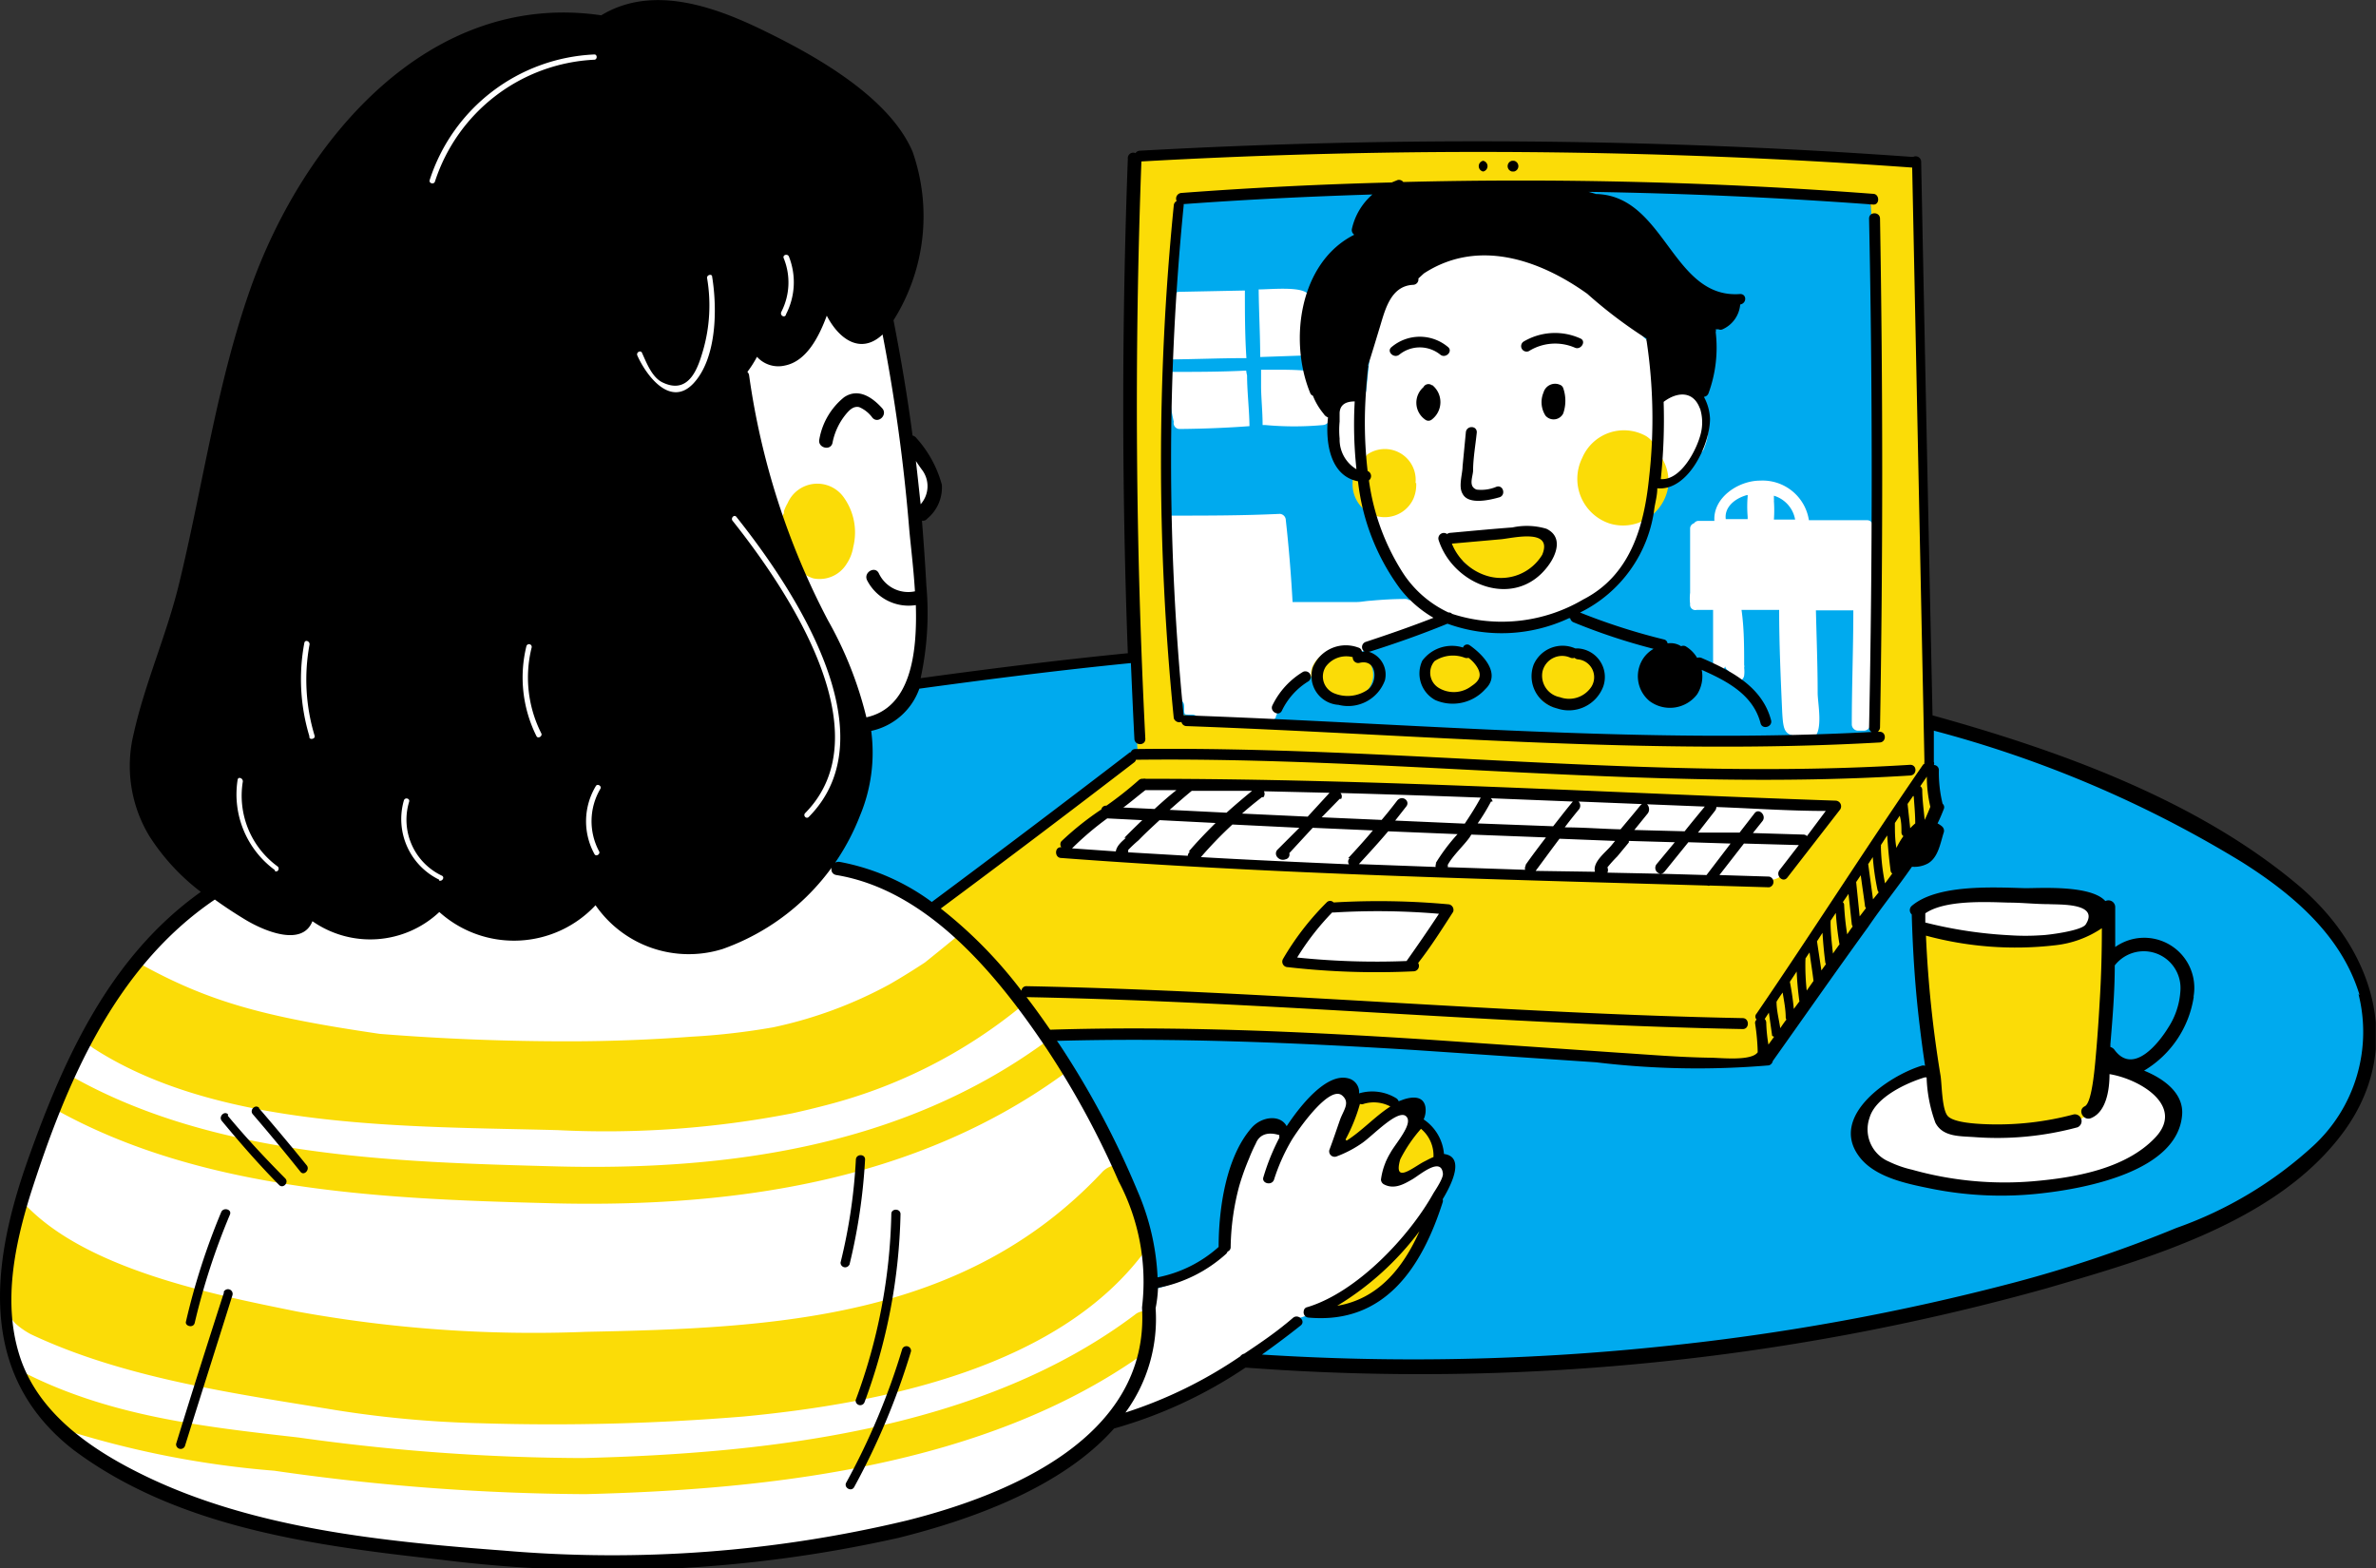
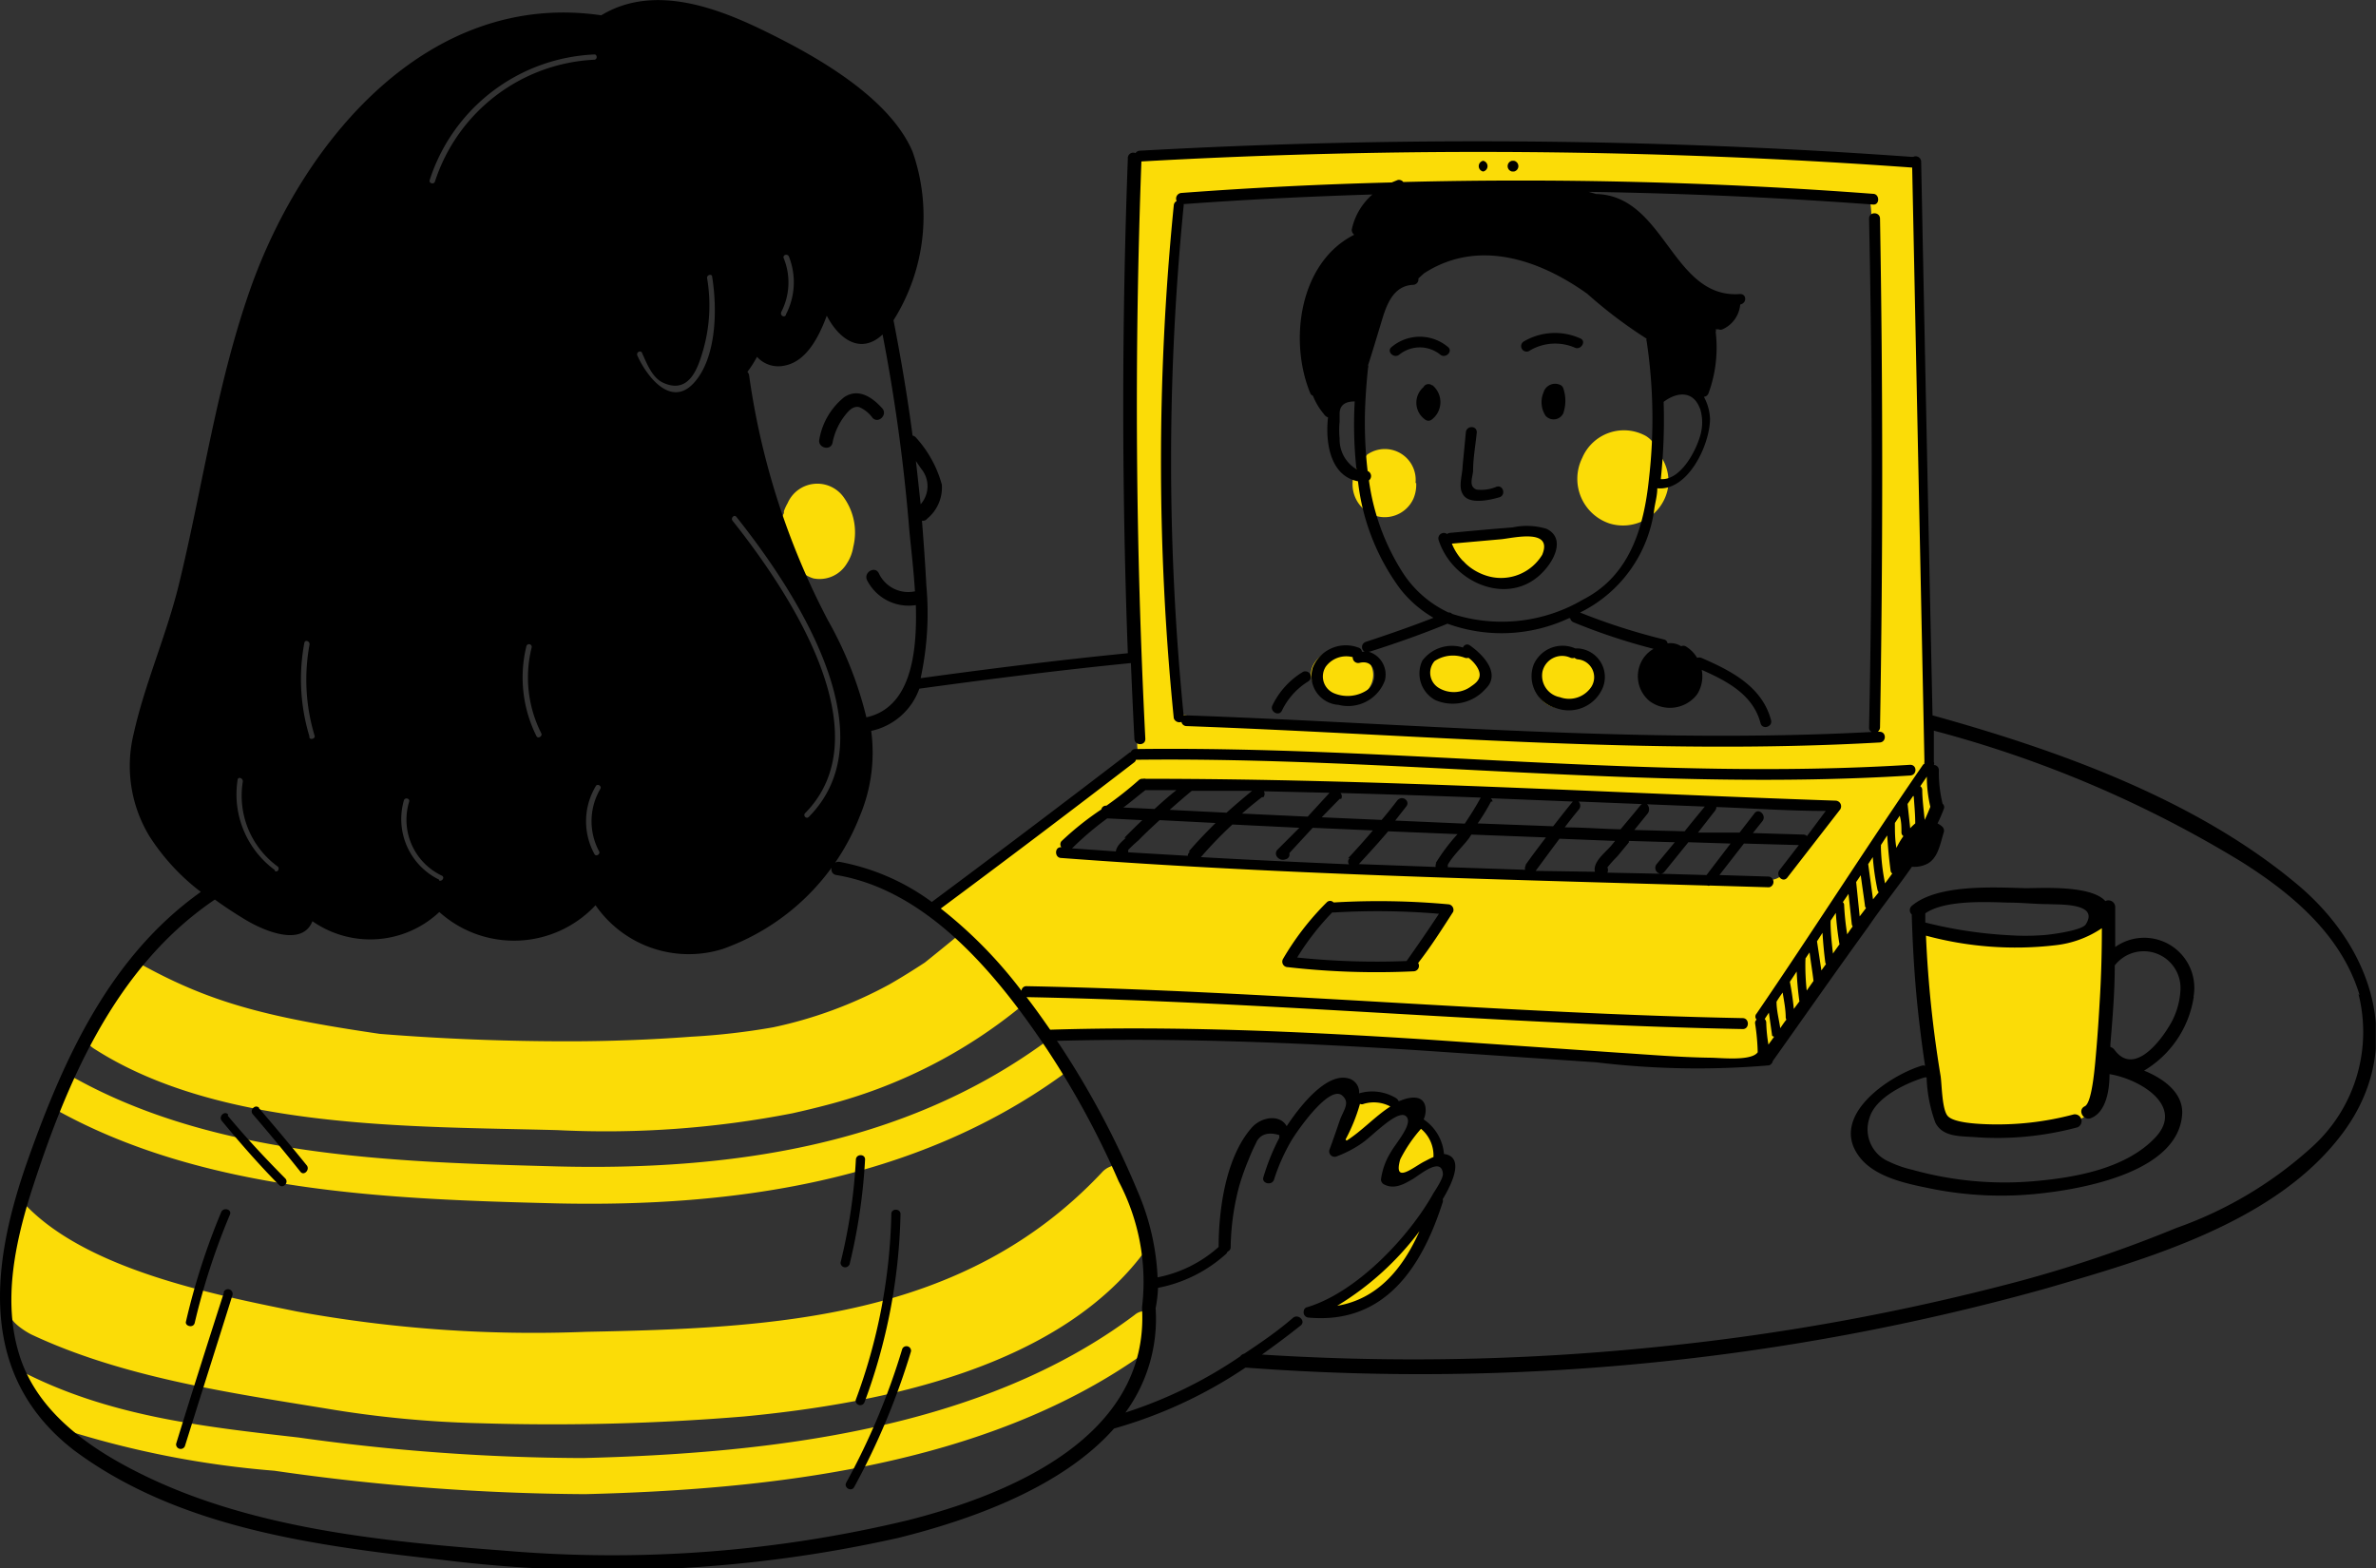
<svg xmlns="http://www.w3.org/2000/svg" viewBox="0 0 108.6 71.69">
  <rect x="0" y="0" width="108.6" height="71.69" fill="#333333" stroke="none" />
  <defs>
    <style>.cls-1{fill:none;}.cls-2{fill:#0ae;}.cls-3{clip-path:url(#clip-path);}.cls-4{fill:#fff;}.cls-5{clip-path:url(#clip-path-2);}.cls-6{fill:#fbdc07;}.cls-7{clip-path:url(#clip-path-3);}</style>
    <clipPath id="clip-path" transform="translate(0 0)">
-       <rect class="cls-1" y="1.08" width="53.54" height="70.81" />
-     </clipPath>
+       </clipPath>
    <clipPath id="clip-path-2" transform="translate(0 0)">
      <rect class="cls-1" y="6.08" width="96.54" height="63" />
    </clipPath>
    <clipPath id="clip-path-3" transform="translate(0 0)">
      <rect class="cls-1" width="108.59" height="71.69" />
    </clipPath>
  </defs>
  <g id="Calque_2" data-name="Calque 2">
    <g id="img">
-       <path class="cls-2" d="M108.27,48a.55.55,0,0,1,0,.17,5.4,5.4,0,0,1-.33.74.52.52,0,0,1-.07.15l-.09.14a8.07,8.07,0,0,1-2,3.48c-.76,1.18-2.23,1.9-3.35,2.64a.53.53,0,0,1-.28.1c-.3.17-.61.33-.92.48a35.19,35.19,0,0,1-4.64,1.88c-1.48.49-3,1-4.5,1.34s-3.12.68-4.68,1l-.07,0a.34.34,0,0,1-.14,0l-.54.1a.4.4,0,0,1-.22,0c-.8.13-1.6.25-2.41.34-1,.23-2,.42-3,.58a.87.87,0,0,1-.23,0A61.58,61.58,0,0,1,70.56,62c-2.11.14-4.24.24-6.36.29-1.08,0-2.16,0-3.24,0a19.39,19.39,0,0,1-2.64,0,12.68,12.68,0,0,1-2.53-.64c-.84-.29-1-.92-1.69-1.42a3.43,3.43,0,0,0-.49-.28,2.63,2.63,0,0,1-1-1.17,11.13,11.13,0,0,1-.34-2.23c-.13-.58-.37-1.13-.54-1.69a23.05,23.05,0,0,0-.84-2.28,28.76,28.76,0,0,0-2-3.68,27.57,27.57,0,0,0-2.54-3.61c-.77-.9-1.66-1.7-2.48-2.55a5.28,5.28,0,0,0-2-1.61,11.59,11.59,0,0,1-1.83-1,3.5,3.5,0,0,0-2-.29.42.42,0,0,1-.29-.71c.23-.29.61-.43.71-.81,0-.07,0-.14.09-.17s0,0,0,0v0a1.17,1.17,0,0,1,.12-.58A4.25,4.25,0,0,0,39,37a7.68,7.68,0,0,0,.19-.83,10.69,10.69,0,0,0,.28-1.39c.14-1.29-1.19-.85,1.28-2.44a4.35,4.35,0,0,1,.58-.31.41.41,0,0,1,.08-.19l0,0,0,0h0l.06-.06.18-.13a.43.43,0,0,1,.38-.37l.36,0a5.18,5.18,0,0,1,1.7-.28c.09,0,5.68-.73,7.13-.87a.52.52,0,0,1,.26,0h.32a2.9,2.9,0,0,1,1.58.42l.18,0a30.39,30.39,0,0,1-.18-3.8c-.06-1.14-.33-11.09.13-13.79A23.16,23.16,0,0,1,54,9.09a1.35,1.35,0,0,1,1-.22l.51.08.49,0a4.3,4.3,0,0,1,1.24-.08l4-.26c.18-.06,13.33-.12,13.48-.08,1.81,0,3.62.14,5.42.27l2.35.08A14.23,14.23,0,0,1,85.14,9c.35.06.45.74.45.82s0,.22,0,.34a7,7,0,0,1,0,1.37s.07,3.81.08,4,.06,1.59.06,2c0,.07.17,7.19.08,7.27,0,.71,0,1.41-.07,2.11,0,.26,0,.52,0,.78,0,.08.06,3.28,0,4.77a6.36,6.36,0,0,1,.59.28l.34.05.45.12.13,0a3.13,3.13,0,0,1,1,.47.45.45,0,0,1,.16-.2.63.63,0,0,1,.6.09l.08,0,3.75,1.22.17.09a10.93,10.93,0,0,1,2.69,1,3,3,0,0,1,.39.14C101.47,37.76,107,41,108.28,46a.54.54,0,0,1,0,.31,3.41,3.41,0,0,1,0,1.71" transform="translate(0 0)" />
      <g class="cls-3">
        <path class="cls-4" d="M52,55.3c-.09-.22-1.81-4.64-2.62-5.45a23.59,23.59,0,0,0-2.67-4.07,43.17,43.17,0,0,0-4-4.1,15.94,15.94,0,0,0-2.28-1.24,7.15,7.15,0,0,0-2.3-.76h0l-2-.64c2-1.17,2.84-3.32,3.21-5.59a1.23,1.23,0,0,0,0-.19,3.6,3.6,0,0,0,.7-.37,3,3,0,0,0,.62-.38,3,3,0,0,0,.73-.82,2.81,2.81,0,0,0,.68-1.8,36.73,36.73,0,0,0-.19-5.22l-.18-.88a5.48,5.48,0,0,0,.91-1.08,1,1,0,0,0-.15-1.33,2.31,2.31,0,0,0-1-1.13l-.06-.08c-.08-.23-.61-5.1-.82-5.16a5.53,5.53,0,0,0-.91-2.89,3.43,3.43,0,0,0-3.2-1.7,3.35,3.35,0,0,0-1.39-.72,2.56,2.56,0,0,0-.78-.08,2.71,2.71,0,0,0-2.87-.79c.08-1.47.17-2.94.24-4.42A2.79,2.79,0,0,0,28.9,1.66c-2.4-.11-4.72.09-6.7,1.59a17.13,17.13,0,0,0-4.14,4.9,2.74,2.74,0,0,0-.4,1.15,72,72,0,0,0-5.5,13.47c-.65,2.27-1,4.58-1.54,6.89-.45,2.06-2.06,3.58-2.43,5.67a4.62,4.62,0,0,0,.65,3.44,4.18,4.18,0,0,0,1.94,1.43c-1,.83-2.38,1.43-3.21,2.35-.34.39-1.36,1.22-1.47,1.65a25.8,25.8,0,0,0-3.82,7.11,14,14,0,0,0-1,2.58C.21,57.56,0,59.39.52,61.39a6,6,0,0,0,.75,2.21,9.24,9.24,0,0,0,1.52,1.74c.21.28.71.64.94.88.77.8,1.21.67,2.19,1.14.1.08.58.3.71.37a29.69,29.69,0,0,0,12.06,3,2.25,2.25,0,0,0,.81.23c4.76.39,9.49.94,14.26.27A36.35,36.35,0,0,0,39.93,70a24.91,24.91,0,0,0,8.22-2.85,11.11,11.11,0,0,0,2.33-2,12.93,12.93,0,0,0,.93-1.15,8,8,0,0,0,1-3.89A8.71,8.71,0,0,0,52,55.3" transform="translate(0 0)" />
      </g>
-       <path class="cls-4" d="M57,17.16c0,.73.1,1.54.11,2.32-1.06.08-2.13.12-3.2.13a.27.27,0,0,1-.26-.33A8.68,8.68,0,0,1,53.43,17c1.18,0,2.36,0,3.53-.06A1.41,1.41,0,0,0,57,17.16Zm-3.36-1.95c0-.51,0-1,0-1.53v0a.27.27,0,0,1,.26-.34l3-.06c0,1,0,2.06.07,3.09-1.16,0-2.33.05-3.49.06C53.5,16,53.54,15.61,53.61,15.21Zm7.1,3.87c.07.19-.09.33-.27.35a14.45,14.45,0,0,1-2.63,0h-.13c0-.58-.06-1.16-.07-1.71l0-.82h.64c.41,0,1,0,1.45.05l0,.5c.16.26.07.34.27.59l.33.38A1.61,1.61,0,0,1,60.71,19.08Zm-3.14-2.76c0-1-.06-2.06-.07-3.09.52,0,1.86-.14,2.21.17s-.1.8-.13,1.21a12.88,12.88,0,0,0,0,1.64Zm22.28,6.31s0,0,0,.06,0,0,0,0a5.78,5.78,0,0,0,0,.93v.11h-1C78.81,23.2,79.27,22.79,79.85,22.63Zm2.2,1.12h-1a6,6,0,0,0,0-.85.25.25,0,0,0,0-.08v-.05s0-.07,0-.11A1.39,1.39,0,0,1,82.05,23.75Zm3.54,4.06h0a.23.23,0,0,0,.09-.21l-.11-3.42a.29.29,0,0,0,0-.1.26.26,0,0,0-.27-.3c-.88,0-1.77,0-2.65,0a2.14,2.14,0,0,0-2.23-1.81c-1,0-2.16.78-2.09,1.84h-.72a.25.25,0,0,0-.21.11.25.25,0,0,0-.18.25c0,.68,0,1.36,0,2,0,.25,0,.6,0,.92a2.25,2.25,0,0,0,0,.52v0h0a.17.17,0,0,0,0,.07.24.24,0,0,0,.3.2h.75c0,.83,0,1.67,0,2.5a.28.28,0,0,0,.55.08.29.29,0,0,0,.15.2,1.41,1.41,0,0,1,0,.2.26.26,0,0,0,.31.27.31.31,0,0,0,.41-.25,1.45,1.45,0,0,0,0-.36.21.21,0,0,0,0-.12c0-.84,0-1.68-.12-2.52h1.72c0,1.56.07,3.13.14,4.69.06,1,.13,1.06,1.13,1.13h0a.29.29,0,0,0,.35,0c.38-.39.15-1.52.14-2,0-1.26-.05-2.53-.08-3.8h1.71c0,1.73-.07,3.48-.07,5.21a.29.29,0,0,0,.28.29l.29,0a.29.29,0,0,0,.25-.18.26.26,0,0,0,.24-.27A44,44,0,0,0,85.59,27.81Zm-20.15.84c-.58.21-1.17.4-1.76.57a4.39,4.39,0,0,1-1.57.57.34.34,0,0,1-.32-.14l-.42.05-.36.08a3.35,3.35,0,0,1-.37.07,2.32,2.32,0,0,0-.49.5.94.94,0,0,1,0,.16.35.35,0,0,1-.12.29l-.34.3a.42.42,0,0,1-.35.11l-.12.1a3.8,3.8,0,0,1-.43.47l-.09.06-.35.43v0a.3.3,0,0,0,0,.1l0,.15h0v0a.37.37,0,0,1-.06.21c0,.19-.26.21-.39.21h.07c.06,0-2,.05-2.55,0a1.39,1.39,0,0,1-.82-.24c-.1-.07-.4,0-.47-.06s0-.4-.07-.51A2.41,2.41,0,0,1,53.73,31a.87.87,0,0,1-.14-.37,17.18,17.18,0,0,1-.1-2.58.29.29,0,0,1,0-.47V26.9a.23.23,0,0,1,0-.13,4.75,4.75,0,0,1,0-1.13v-.16c0-.16,0-.3,0-.43a.16.16,0,0,1,0-.12c0-.27,0-.53,0-.79h0a.29.29,0,0,1,0-.57c1.66,0,3.32,0,5-.08a.29.29,0,0,1,.28.28c.14,1.25.24,2.5.31,3.75H62c.21,0,.43-.05.65-.06.53-.05,1.06-.08,1.6-.08a.28.28,0,0,1,.16.06.23.23,0,0,1,.2,0l.54.39.08,0C65.72,27.68,65.94,28.48,65.44,28.65Zm17.88,7.24c-3.18-.1-25.15-.89-28.23-1a5.47,5.47,0,0,0-3.69.77c-1.2.83-2.31,1.86-3.43,2.79a1.41,1.41,0,0,0,0,2.27,1.63,1.63,0,0,0,1.54,1.24l7,.45a1.65,1.65,0,0,0,1.57,2c.45,0,.9,0,1.35,0,1.37.1,2.76.2,4.13.17a3,3,0,0,0,2.92-1.52,1.85,1.85,0,0,0,.15-.53c1,.06,1.9.12,2.86.15a59.76,59.76,0,0,0,9.91-.52,5.16,5.16,0,0,0,3.45-1.53,6.7,6.7,0,0,0,2.06-3.49C85.1,36.09,84.48,35.93,83.32,35.89ZM96,53.64a13.45,13.45,0,0,1-6.13.57,2.57,2.57,0,0,1-.57-.05c-.5,0-1-.13-1.47-.21h0a1.9,1.9,0,0,1-1.42-.38l-.15,0a1.83,1.83,0,0,1-.74-.43,1.53,1.53,0,0,1-.16-.25,1.06,1.06,0,0,1-.31-.41.8.8,0,0,1,0-.21,1.77,1.77,0,0,1,.14-1c.41-1.46,2.51-2,2.57-2.06a.41.41,0,0,1,.57.17.4.4,0,0,1,.14.27c0,.2,0,.38,0,.57,0,0,0,0,0,0l.19.94,0,.12.66.26,3.44.23c.64-.18,1.28-.32,1.94-.44a5.75,5.75,0,0,1,.65-.34,1.15,1.15,0,0,0,.37-.55.44.44,0,0,1,0-.23,1.67,1.67,0,0,1,.35-.89c.07-.18.25-.57.42-.54a6.13,6.13,0,0,1,2.32,1.3s.2.24.22.28A1,1,0,0,1,99,51.58,4.42,4.42,0,0,1,96,53.64Zm.07-11.85a.85.85,0,0,1-.52.53.35.35,0,0,1-.29.37c-2.19.43-5.06.77-7.18-.13a.31.31,0,0,1-.15-.15l-.19-.09a.4.4,0,0,1-.16-.53.37.37,0,0,1,.12-.2,1.73,1.73,0,0,1,.61-.33.8.8,0,0,1,.56-.23H89a5.48,5.48,0,0,1,1.85-.19.42.42,0,0,1,.16,0h.22A15.81,15.81,0,0,1,93,40.81H93a11.67,11.67,0,0,1,1.87,0,.86.86,0,0,1,.51.19.77.77,0,0,1,.41.11A.63.63,0,0,1,96.11,41.79ZM66.07,54a16.48,16.48,0,0,1-1.24,1.95.57.57,0,0,1-.29.21l-.13.12a11.5,11.5,0,0,1-1.95,2.11.39.39,0,0,1-.16.2l-.37.24h0a4.47,4.47,0,0,0-.79.51L60.05,60a5.05,5.05,0,0,1-.74.27,6.36,6.36,0,0,1-.58.3,23.47,23.47,0,0,1-2,1.52l-.12.1c-.31.22-.61.46-.89.7s-.67.32-1,.47a.32.32,0,0,1-.15.13,24.52,24.52,0,0,1-2.46,1.09.32.32,0,0,1-.33,0l-.28.11a.47.47,0,0,1-.08-.47,4.05,4.05,0,0,1,.48-.9s0-.06,0-.09l.45-1.6c.06-.56.1-1.11.13-1.67a.58.58,0,0,1,0-.41c0-.07,0-.14,0-.22a.4.4,0,0,1,.33-.38.41.41,0,0,1,.15-.07l.57-.18.27-.11,1.14-.49c.24-.16.48-.35.72-.54a.38.38,0,0,1,.08-.23.47.47,0,0,0,.06-.09s0-.08,0-.13l0-.29v-.05a.49.49,0,0,1,0-.19c0-.23.08-.46.13-.68a5.8,5.8,0,0,1,.28-1.3,3.78,3.78,0,0,1,.23-.86,3.34,3.34,0,0,1,.42-1.22,1.92,1.92,0,0,1,.75-.82.53.53,0,0,1,.15-.08.59.59,0,0,1,.81.28.44.44,0,0,1,.09.38s0,.06,0,.09l.29-.55a.42.42,0,0,1,.06-.21,4.67,4.67,0,0,1,.36-.51,1.47,1.47,0,0,1,.1-.13,4.68,4.68,0,0,1,.56-.53,2.11,2.11,0,0,1,.88-.76.42.42,0,0,1,.56.15h0a.53.53,0,0,1,.1.77.25.25,0,0,1,0,.08c0,.09-.08.18-.11.27s0,0,0,0,0,0,0,0a7.76,7.76,0,0,1-.37.77.38.38,0,0,1,0,.1c0,.12-.09.24-.13.36a.61.61,0,0,0,.07.1.79.79,0,0,0,.17.19l.25-.06a6.12,6.12,0,0,1,.56-.31h0a6.54,6.54,0,0,1,1.57-1.44l0-.07a.46.46,0,0,1,.46-.17.39.39,0,0,1,.1-.08c.43-.32.85.4.42.71l0,0a.58.58,0,0,1-.07.21c-.28.44-.53.88-.77,1.34a1.21,1.21,0,0,0-.21.24.4.4,0,0,0-.09.24l-.06,0h0a1,1,0,0,0,0,.17.91.91,0,0,0,0,.33.43.43,0,0,1,0,.05,1.57,1.57,0,0,0,.74.19h0a3.54,3.54,0,0,0,.47-.26,4.36,4.36,0,0,0,.65-.48l.1,0A.58.58,0,0,1,66.07,54ZM78,19a.64.64,0,0,0-.13-.3,1,1,0,0,0-1.22-.8c-.44,0-.67.47-.93.8l-.19-2.56a.56.56,0,0,0-.07-.23.67.67,0,0,0-.25-.42c-3.1-3.17-6.11-4.62-9.77-3.46-2.68.85-2.73,3.38-3,5.87l-.16.08-.19,0a1.38,1.38,0,0,0-1.21,1.16,2.64,2.64,0,0,0,.49,2,2.22,2.22,0,0,0,.72.71c.24.14.25.43.5.55.55,2.45,1.07,4.2,2.72,5.37,0,.12.35.07.49.16A6.77,6.77,0,0,0,73,27.43a6.5,6.5,0,0,0,2-2.67,15.59,15.59,0,0,0,.75-2.47l.12,0a2.84,2.84,0,0,0,1.82-1.56.46.46,0,0,0,.22-.3A2.22,2.22,0,0,0,78,19" transform="translate(0 0)" />
      <g class="cls-5">
        <path class="cls-6" d="M48.81,48.79a.87.87,0,0,1-.31.39c-6.7,4.82-14.93,6-23,5.83-7.67-.19-16.26-.49-23.1-4.37.23-.51.47-1,.73-1.52,6.59,3.79,14.94,4,22.37,4.2,7.82.19,15.68-.93,22.16-5.6a.78.78,0,0,1,.3-.13C48.23,48,48.51,48.4,48.81,48.79ZM52.1,62c-7.14,5-16.87,6.09-25.35,6.3a102.39,102.39,0,0,1-14.21-1.07A43.14,43.14,0,0,1,2.9,65.34c-.67-.89-1.36-1.76-2-2.7,4,2.09,8.34,2.57,12.74,3.07a94.86,94.86,0,0,0,13,.94c8.5-.21,18.25-1.3,25.23-6.55a.68.68,0,0,1,.71-.11v0A20.83,20.83,0,0,1,52.1,62ZM85.88,23c0,3.53-.06,7.07-.1,10.6-1.94.09-3.89.17-5.83.23h-.06c-5.21.25-8.55-.19-13-.18-1.34-.1-2.67-.18-4-.25-.15,0-1.87-.06-2.62-.11A19.31,19.31,0,0,0,56.53,33l-2.66-.34a123.25,123.25,0,0,1-.14-22.16c0-.25,0-.49.07-.74A3.62,3.62,0,0,0,54,9l5.61-.25c.07,0,1.2-.06,1.2-.06,1.07,0,14.21-.1,15-.11.14.22,8.89.47,9,.4l.64.08a5.16,5.16,0,0,1,.09.89,3.15,3.15,0,0,0,.23.73.75.75,0,0,0,0,.21c0,.16,0,.32,0,.48,0,1,0,2,0,3,0,.3,0,.6,0,.9a1.2,1.2,0,0,0,0,.28c0,2.36.06,4.15.13,6.52A6.37,6.37,0,0,0,85.88,23ZM83.38,37.6c-.29.32-.76,1-1.09,1.33a6.26,6.26,0,0,0-.45.57c-.11.13-.18.3-.3.34-.11.28-.42.4-.81.4H78.05c-1.23,0-26-.87-28.35-1.11C48.61,39,48.44,39,49,38.48c0,0,1-.83,1.06-.83A22,22,0,0,1,52.13,36c.31-.26,1.66-.2,3.73-.13,2.43.08,26.32.94,26.4.93S84.45,36.39,83.38,37.6Zm-19,6.51s-2,.07-2.08.07c-.45,0-2.53-.26-3.12-.27a.92.92,0,0,1-.16-.33c.14-.16,1.41-1.76,1.61-1.87l.41-.33a40.73,40.73,0,0,1,5,.27A10.64,10.64,0,0,1,64.34,44.11Zm24.1-7.42s0,0,0,0a4.3,4.3,0,0,0-.13-1.23.72.72,0,0,0-.26-.4,0,0,0,0,0,0,0v-.35a.77.77,0,0,0,.12-.47c0-.85-.08-1.7-.11-2.55,0-.16-.27-6.89-.27-7,0-1.05,0-3.35,0-3.47s-.05-6.21-.11-6.33a27,27,0,0,0-.08-4.31V8.24c.3-1.22-1-.82-1.3-.86C81.54,7,76.46,6.8,71.55,6.71c-3.35,0-16.31.2-16.47.21-.83.08-1.67.12-2.5.22l-.19,0a.39.39,0,0,0-.52.37v.06c0,.07-.24,4.06-.24,4.29A183,183,0,0,0,52,33.36c0,.15,0,.21,0,.36a1.87,1.87,0,0,0,0,.58.82.82,0,0,1-.16.42h0s0,0-.08.07-1.19,1-1.78,1.32c-.07,0-2.39,1.75-2.55,1.88-1.3.77-3.89,2.92-4.4,3.23-.78.26,1.06,1.76,1.1,1.78l0,0a26.82,26.82,0,0,1,2.6,2.66c.29.81,1,2,1.5,1.61,5.37,0,10.72.17,16.08.42q3.89.18,7.75.44c2.47.17,4.09.45,7,.46a2.37,2.37,0,0,0,1.19-.15.75.75,0,0,0,.59-.3.41.41,0,0,1,.05-.09,2.44,2.44,0,0,0,.43-.57.35.35,0,0,0,0-.11,4.86,4.86,0,0,0,.56-.71.32.32,0,0,1,0-.09c.44-.55.87-1.12,1.29-1.7l.16-.19a.94.94,0,0,0,.12-.18c.57-.8,1.11-1.61,1.64-2.44a10.84,10.84,0,0,0,1.06-1.29c.32-.42,1-1.65.84-1.73.29-.33.58-.67.88-1a.8.8,0,0,0,.22-.49,3,3,0,0,0,.25-.47A.48.48,0,0,0,88.44,36.69ZM52.47,57C48.57,62.51,40.3,64.15,34,64.75a107,107,0,0,1-12,.31,49.28,49.28,0,0,1-7.13-.68C10.39,63.65,5.55,62.94,1.43,61c-.3-.15-.84-.52-.91-.76s.06-.08-.09-.2c0-.94,0-1.89,0-2.83l.18-1L1.09,55c2.78,3,8.57,4.16,12.48,4.95a60.29,60.29,0,0,0,13.21.93c8.65-.17,17.27-.58,23.57-7.27a1,1,0,0,1,.73-.35A9.65,9.65,0,0,1,52.47,57ZM46.68,46a23.16,23.16,0,0,1-8.85,4.5c-.53.14-1.07.27-1.61.39a44.44,44.44,0,0,1-10.74.77c-6.64-.18-15.37,0-21.16-3.71a1.12,1.12,0,0,1-.48-.59,33.73,33.73,0,0,1,2.25-3.43A.56.56,0,0,1,6.3,44c3.21,1.79,5.73,2.48,11.06,3.26,2.87.23,5.73.34,8.6.34,1.88,0,3.76-.07,5.63-.21a31.42,31.42,0,0,0,3.75-.43A19.56,19.56,0,0,0,40.65,45c.56-.32,1.1-.66,1.62-1,.13-.1,1.45-1.17,1.45-1.18A16.37,16.37,0,0,1,46.68,46ZM76.21,22.44a2.09,2.09,0,0,1-2.64,1.49,2.15,2.15,0,0,1-1.25-3,2.07,2.07,0,0,1,2.91-1,1.17,1.17,0,0,1,.53.74A2,2,0,0,1,76.21,22.44Zm-11.48-.36a0,0,0,0,1,0,0,1.62,1.62,0,0,1-.12.7,1.44,1.44,0,0,1-2,.69A1.52,1.52,0,0,1,62,21.42a1.58,1.58,0,0,1,.29-.34,1.74,1.74,0,0,1,.2-.3,1.41,1.41,0,0,1,2.21,1.3Zm-.37,35.78c-.22.24-.67.75-.69.74a12,12,0,0,0-.93.81,4.29,4.29,0,0,1-2.22.58c-.23-.24,1.46-1.27,1.7-1.46a4.37,4.37,0,0,0,1.46-1.42,12.65,12.65,0,0,1,1.67-1.47c.21-.12-.4,1.07-.62,1.49C64.71,57.15,64.48,57.67,64.36,57.86Zm1.1-4.8a7.39,7.39,0,0,1-1.23.7c-.48.33-.85-.27-.57-.73s.61-1.16.86-1.57c.35-.57,1.27.38,1.1.93C65.78,52.59,65.68,52.82,65.46,53.06Zm-1.82-2.19c-.24.22-.75.56-1,.78a.63.63,0,0,1-.2.13c-.41.55-1.7,1-1.3.45a17.23,17.23,0,0,0,.83-2c.1-.27.2-.19.49-.15s.4-.16.49-.05C63.39,50.07,64,50.49,63.64,50.87Zm6.88-25.2a1.57,1.57,0,0,1-1.49.81.43.43,0,0,1-.33.08l-.15,0h0a2.91,2.91,0,0,1-1-.34,2,2,0,0,1-.57-.45l-.09-.11h0c-.37-.1-.78-.59-.64-.89,0-.12.36-.16.44-.25a.58.58,0,0,1,.8,0l.08.05c.67-.08,1.34-.14,2-.16,0,0,0,0,.06,0h.05a1,1,0,0,1,.74,0C70.84,24.66,70.74,25.29,70.52,25.67ZM39,25a1.93,1.93,0,0,1-.3.77,1.45,1.45,0,0,1-1.52.67,1.53,1.53,0,0,1-.46-.23,1.68,1.68,0,0,1-.5-.29,2,2,0,0,1-.39-2.46l0-.09A2.13,2.13,0,0,1,36,23a1.48,1.48,0,0,1,2.54-.3A2.75,2.75,0,0,1,39,25Zm34.11,6.14a1.27,1.27,0,0,1-1.6,1.18.87.87,0,0,1-.5,0,1.14,1.14,0,0,1-.76-1.51.6.6,0,0,1,.06-.11.43.43,0,0,1,0-.11,1,1,0,0,1,.91-.67A1.29,1.29,0,0,1,73.14,31.09Zm-5.73.57a1.5,1.5,0,0,1-.38.26,1.11,1.11,0,0,1-1.19-.16l-.09,0a1.11,1.11,0,0,1-.48-1.5,1,1,0,0,1,1.37-.48,2.77,2.77,0,0,1,.7.07.88.88,0,0,1,.62.82A1.06,1.06,0,0,1,67.41,31.66Zm-4.8-.26a1.17,1.17,0,0,1-1.55.36,2.82,2.82,0,0,1-.7-.27.86.86,0,0,1-.3-1.15,1.36,1.36,0,0,1,1.46-.68,1,1,0,0,1,.71.21A1.05,1.05,0,0,1,62.61,31.4ZM96,49.77A1.14,1.14,0,0,1,96,50a10.66,10.66,0,0,1-.62,1,3.58,3.58,0,0,0-.32.18,20.68,20.68,0,0,1-2.55.45,1.27,1.27,0,0,0-.29,0,1.16,1.16,0,0,0-.18,0,16.46,16.46,0,0,1-3.29-.32,4.46,4.46,0,0,1-.28-.63c-.13-.8-.77-5.93-.72-7.27,0-.31-.19-.68,0-.82.39-.39,1.55.07,1.72.26l.31.12c.13,0,4.35.52,6-.83.44-.36.46.36.46.86,0,2-.11,6.58-.25,6.72" transform="translate(0 0)" />
      </g>
      <g class="cls-7">
        <path d="M61.12,59.69c1.85-.31,3-1.7,3.76-3.41A13.3,13.3,0,0,1,61.12,59.69ZM64,53c-.33,1.17.61.34,1.11.09.12-.06.26-.14.41-.2a1.59,1.59,0,0,0-.57-1.29A6.54,6.54,0,0,0,64,53Zm-2.45-.86c.71-.45,1.31-1.12,2-1.56a1.61,1.61,0,0,0-1.22-.12.2.2,0,0,1-.17,0A8,8,0,0,1,61.5,52.09Zm46.3-6.65c-.82-2.73-3.06-4.62-5.39-6.09a52.83,52.83,0,0,0-14.07-6l0,1.43a.16.16,0,0,1,0,.14.23.23,0,0,1,.23.24,6,6,0,0,0,.17,1.53.21.21,0,0,1,.06.23c-.09.23-.18.45-.29.67a1.07,1.07,0,0,1,.22.15.27.27,0,0,1,.07.24c-.16.49-.25,1.16-.73,1.44a1.3,1.3,0,0,1-.73.15c-.66.95-1.39,1.85-2,2.75-1.45,2-2.91,4.09-4.36,6.13h0a.26.26,0,0,1-.18.2,38.56,38.56,0,0,1-7.89-.14L64.68,48c-5.45-.34-10.91-.57-16.37-.42l.1.14A39.9,39.9,0,0,1,52,54.46a11.17,11.17,0,0,1,.91,3.93A5.87,5.87,0,0,0,55.7,57l0,0c0-1.72.33-4.12,1.52-5.46.45-.5,1.29-.61,1.59-.06.66-1,1.83-2.43,2.8-2.19a.65.65,0,0,1,.51.69,2.1,2.1,0,0,1,1.71.23.31.31,0,0,1,.1.13l.22-.08c.39-.13.9-.18,1,.33a1,1,0,0,1-.08.58A2.11,2.11,0,0,1,66,52.75c.92.12.43,1.26-.06,2.07a.22.22,0,0,1,0,.14c-.94,2.94-2.63,5.58-6.12,5.27h0a.24.24,0,0,1-.23-.29.2.2,0,0,1,.17-.19c2.25-.68,4.64-3.2,5.76-5.21.12-.19.46-.7.43-.9-.08-.79-1.08.09-1.4.27s-.81.5-1.31.22a.26.26,0,0,1-.12-.21,3.13,3.13,0,0,1,.43-1.22c.23-.43,1.09-1.36.71-1.68s-1.52.9-2,1.23a5.18,5.18,0,0,1-1.19.62.25.25,0,0,1-.31-.3c.17-.45.32-.9.48-1.36s.49-.8.11-1.13c-.54-.47-1.83,1.28-2.29,2l0,0a8.79,8.79,0,0,0-.83,1.85c-.11.29-.59.16-.48-.13A10,10,0,0,1,58.48,52l0,0a.18.18,0,0,1,0-.11c-.57-.18-.93,0-1.08.38a7.22,7.22,0,0,0-.31.69,11.1,11.1,0,0,0-.45,1.26A11.35,11.35,0,0,0,56.25,57a.21.21,0,0,1-.14.21.37.37,0,0,1-.06.1,6.46,6.46,0,0,1-3.12,1.56,5.9,5.9,0,0,1-.11.93,7.25,7.25,0,0,1-1.38,4.77A20.33,20.33,0,0,0,56.69,62a.29.29,0,0,1,.18-.12c.75-.5,1.49-1,2.23-1.64.24-.2.6.15.35.35-.59.47-1.18.91-1.77,1.33a109.33,109.33,0,0,0,18.45-.39,104.83,104.83,0,0,0,16-2.92,59.34,59.34,0,0,0,7.35-2.48,18.2,18.2,0,0,0,6.24-3.74A7.08,7.08,0,0,0,107.8,45.44ZM81,47.35l-.15-1.06-.19.29,0,0a.24.24,0,0,1,.07.17,7,7,0,0,0,.1,1l.26-.36A.31.31,0,0,1,81,47.35Zm.62-.83c0-.39-.08-.77-.14-1.15-.1.14-.19.27-.28.42,0,.4.11.8.17,1.21.09-.13.18-.27.28-.39A.32.32,0,0,1,81.62,46.52Zm.62-.78c-.06-.44-.1-.89-.12-1.33l-.31.47c.08.41.14.82.18,1.24l.26-.35S82.24,45.75,82.24,45.74Zm.47-2.2c-.07.09-.13.19-.19.28a.19.19,0,0,1,0,.08,10.62,10.62,0,0,0,.06,1.38l.31-.44C82.84,44.41,82.77,44,82.71,43.54Zm.72.46c-.06-.45-.1-.91-.13-1.36l-.25.39.2,1.33.21-.29A.21.21,0,0,1,83.43,44Zm.65-.82a14,14,0,0,1-.17-1.45l-.24.36a.14.14,0,0,1,0,.07c0,.47.06,1,.11,1.43.09-.14.19-.27.28-.4Zm.56-.93-.15-1.39-.26.38a.17.17,0,0,1,.06.14,12,12,0,0,0,.14,1.33l.12-.18.13-.18A.3.3,0,0,1,84.64,42.25Zm.6-.87c-.06-.45-.13-.91-.19-1.37l-.21.31L85,41.89l.29-.38A.19.19,0,0,1,85.24,41.38Zm.58-.68a11.13,11.13,0,0,1-.22-1.52l-.21.32.22,1.61.26-.32A.41.41,0,0,1,85.82,40.7Zm.59-.93c-.07-.53-.12-1.06-.15-1.58-.1.14-.19.29-.29.44a.19.19,0,0,1,0,.08,9.39,9.39,0,0,0,.19,1.67l.33-.45A.2.2,0,0,1,86.41,39.77Zm.38-.26a0,0,0,0,0,0,0,0,0,0,0,1,0,0ZM87,38.22a.2.2,0,0,1-.09-.15c0-.26,0-.52-.08-.78l-.22.33c0,.38,0,.76.07,1.14A3.65,3.65,0,0,1,87,38.22Zm.44-1.83-.25.36.12,1.11a2.39,2.39,0,0,1,.23-.22C87.54,37.23,87.5,36.81,87.47,36.39ZM52.2,59.81s0,0,0-.06v0A9.82,9.82,0,0,0,51.13,54,39.31,39.31,0,0,0,47.88,48c-2.24-3.36-5.43-7.3-9.65-8-.4-.07-.23-.67.16-.6a10.26,10.26,0,0,1,4.2,1.83s0,0,0,0q4.53-3.37,9-6.8a.19.19,0,0,1,.1-.05.21.21,0,0,1,.21-.14c11.82-.15,23.6,1.46,35.41.72.32,0,.32.47,0,.49-11.8.74-23.58-.86-35.39-.72a.2.2,0,0,1-.08.12Q47.47,38.21,43,41.53a20.53,20.53,0,0,1,3.69,3.76.22.22,0,0,1,.23-.21c10.92.21,21.8,1.25,32.73,1.46.32,0,.32.51,0,.5-10.93-.21-21.81-1.25-32.73-1.46h0c.38.49.74,1,1.08,1.49,5.75-.18,11.5.08,17.24.45l8.73.6c1.4.09,2.8.21,4.21.23.44,0,1.87.17,2.16-.25a10.12,10.12,0,0,0-.12-1.32.19.19,0,0,1,.07-.17.2.2,0,0,1,0-.28c2.57-3.76,5-7.59,7.59-11.35a.18.18,0,0,1,.08-.07.36.36,0,0,1,0-.11q-.28-13.57-.56-27.14a274.28,274.28,0,0,0-35.23-.28h0q-.49,13.2.18,26.4c0,.32-.48.31-.5,0-.06-1.16-.11-2.31-.16-3.47-3.23.32-6.45.73-9.67,1.17a3,3,0,0,1-2.2,1.93,7.48,7.48,0,0,1-.51,3.87,10.49,10.49,0,0,1-6.28,6.1,5.18,5.18,0,0,1-5.81-2,5.1,5.1,0,0,1-7.14.31,4.61,4.61,0,0,1-5.8.42c-.46,1.18-2.2.46-3.1-.09-.46-.28-.92-.58-1.36-.9C5.21,44.24,3,49.58,1.39,54.6.67,56.92.14,59.5.87,61.89c.82,2.71,3.33,4.4,5.77,5.58,5,2.42,10.93,3,16.38,3.41A57.81,57.81,0,0,0,41.47,69.5C46.15,68.32,52.53,65.68,52.2,59.81Zm-39.64-20c.13.1.25-.12.12-.21a4,4,0,0,1-1.58-3.88c0-.16-.22-.23-.24-.07A4.29,4.29,0,0,0,12.56,39.77Zm1.58-6.12c0,.15.29.09.24-.06a8.84,8.84,0,0,1-.23-4.18c0-.15-.21-.22-.24-.06A9,9,0,0,0,14.14,33.65Zm5.93,6.56c.14.06.27-.15.13-.22a2.83,2.83,0,0,1-1.5-3.38c.05-.15-.19-.22-.24-.06A3.08,3.08,0,0,0,20.07,40.21ZM24.3,29.6a.12.12,0,0,0-.24-.06,6,6,0,0,0,.46,4.11c.07.14.29,0,.22-.13A5.65,5.65,0,0,1,24.3,29.6ZM19.88,8.3a8.07,8.07,0,0,1,7.28-5.57c.15,0,.15-.25,0-.24a8.29,8.29,0,0,0-7.52,5.74C19.59,8.38,19.83,8.45,19.88,8.3Zm7.35,27.64a3.12,3.12,0,0,0-.06,3.1c.07.14.29,0,.21-.13a2.92,2.92,0,0,1,.06-2.85C27.52,35.93,27.3,35.8,27.23,35.94Zm1.9-19.69c.4.9,1.51,2.41,2.57,1.27s1.09-3.4.85-4.87c0-.15-.26-.09-.23.07A7.43,7.43,0,0,1,32.14,16c-.21.71-.6,2.09-1.86,1.48-.48-.23-.73-.9-.94-1.36C29.28,16,29.07,16.1,29.13,16.25Zm4.35,7.55c2.49,3.13,6.94,9.7,3.32,13.37-.11.12.06.29.17.17,3.76-3.8-.76-10.51-3.31-13.71C33.56,23.5,33.39,23.68,33.48,23.8ZM34.16,17a.27.27,0,0,1,.08.16,34.28,34.28,0,0,0,3.6,11.19,17.33,17.33,0,0,1,1.76,4.44c2-.44,2.33-2.84,2.26-5.13a2.13,2.13,0,0,1-2.23-1.14c-.17-.36.37-.67.54-.31a1.48,1.48,0,0,0,1.65.82c-.07-1.14-.21-2.21-.27-2.94a81.62,81.62,0,0,0-1.21-8.8c-1,.94-2,.21-2.55-.86-.37,1-.94,2.09-1.92,2.28a1.31,1.31,0,0,1-1.27-.4A5,5,0,0,1,34.16,17Zm1.76-2.62a3.19,3.19,0,0,0,.14-2.65c-.06-.15-.3-.08-.24.07a2.94,2.94,0,0,1-.11,2.46C35.64,14.42,35.85,14.54,35.92,14.4Zm5.94,6.67c.08.68.15,1.36.22,2a1.24,1.24,0,0,0,.05-1.59Q42,21.28,41.86,21.07ZM88.07,35.5l-.3.44a.2.2,0,0,1,.09.15c0,.46.07.93.11,1.39l0,0c.1-.2.18-.4.26-.6A6.07,6.07,0,0,1,88.07,35.5Zm18.78,16.59c-3.08,3.86-8.8,5.49-13.34,6.81A106.39,106.39,0,0,1,57,62.52l-.08,0a20.92,20.92,0,0,1-6,2.78c-2.39,2.7-6.53,4.17-9.86,5a60.8,60.8,0,0,1-20.88,1c-5.75-.64-12-1.44-16.79-5C-1.08,62.85-.39,57.71,1.28,53s3.78-9.3,7.9-12.23a9.89,9.89,0,0,1-2.34-2.53,6.19,6.19,0,0,1-.73-4.7C6.63,31.2,7.63,29,8.2,26.62c1.09-4.5,1.72-9.14,3.28-13.52C13.89,6.37,19.62-.45,27.48.7c2.31-1.4,5.1-.43,7.35.66s5.78,3,6.88,5.57a8.93,8.93,0,0,1-.87,7.71c.34,1.75.64,3.5.87,5.27a.31.31,0,0,1,.18.12,5.23,5.23,0,0,1,1.16,2.13,1.85,1.85,0,0,1-.67,1.55.24.24,0,0,1-.24.09c.08,1,.15,2,.2,2.95A14.05,14.05,0,0,1,42.08,31c3.15-.43,6.31-.83,9.47-1.14q-.42-11.3,0-22.6A.25.25,0,0,1,51.9,7a.25.25,0,0,1,.19-.11,276.73,276.73,0,0,1,35.27.28l.09,0a.25.25,0,0,1,.36.22q.25,12.65.52,25.31c5.77,1.6,12.08,3.86,16.71,7.76C108.65,43.51,110,48.2,106.85,52.09Zm-95-1.44c-.17-.2-.47.09-.29.29.74.86,1.46,1.73,2.17,2.62.16.21.45-.09.29-.29C13.3,52.38,12.57,51.51,11.83,50.65Zm-1.42.3c-.16-.2-.46.09-.29.29.83,1,1.7,2,2.61,2.92.18.2.47-.1.29-.29C12.11,52.93,11.24,52,10.41,51ZM41.24,61.66a31.47,31.47,0,0,1-2.56,6.11c-.13.23.23.44.36.21a32.23,32.23,0,0,0,2.6-6.21A.21.21,0,0,0,41.24,61.66Zm-31-2.59C9.5,61.37,8.77,63.66,8.05,66a.21.21,0,0,0,.4.11c.72-2.3,1.45-4.59,2.17-6.89A.21.21,0,0,0,10.22,59.07ZM8.9,60.47a31.09,31.09,0,0,1,1.61-4.95c.1-.24-.3-.35-.4-.11a31.09,31.09,0,0,0-1.61,5C8.44,60.62,8.84,60.73,8.9,60.47ZM39.11,64a.21.21,0,0,0,.4.11,26.2,26.2,0,0,0,1.65-8.61c0-.27-.43-.27-.42,0A25.85,25.85,0,0,1,39.11,64Zm-.29-6.16A26.22,26.22,0,0,0,39.54,53c0-.26-.4-.26-.42,0a24.91,24.91,0,0,1-.7,4.71A.21.21,0,0,0,38.82,57.81ZM99.66,45.29a1.68,1.68,0,0,0-3-1.16c0,1.2-.1,2.4-.2,3.6,0,0,0,.09,0,.13a.36.36,0,0,1,.18.12c.87,1.2,2.05-.33,2.46-1A3.46,3.46,0,0,0,99.66,45.29ZM96.42,49.1c0,.85-.2,1.73-.82,2-.36.18-.67-.36-.31-.53s.48-2.09.53-2.61c.06-.72.11-1.45.15-2.17.07-1.12.1-2.24.1-3.36a4.71,4.71,0,0,1-2.14.78,15.66,15.66,0,0,1-5.9-.44,53.12,53.12,0,0,0,.67,6.42c.06.41.06,1.54.33,1.83s1.23.35,1.76.37a13.54,13.54,0,0,0,4-.45.31.31,0,0,1,.17.59,14.06,14.06,0,0,1-4.7.45c-.68-.05-1.46,0-1.8-.66a6.62,6.62,0,0,1-.4-2.07l-.09,0c-.82.25-2.25.9-2.52,1.85a1.6,1.6,0,0,0,.89,2,4.93,4.93,0,0,0,1.06.37A15.63,15.63,0,0,0,92.9,54c1.9-.16,4.25-.56,5.61-2S97.82,49.33,96.42,49.1ZM88,41.75c0,.14,0,.28,0,.42a19.82,19.82,0,0,0,3.82.58,10.84,10.84,0,0,0,1.51,0c.19,0,1.8-.19,2-.49.65-1-1.23-.9-1.69-.93-.61,0-1.22-.07-1.84-.07C90.78,41.23,88.9,41.13,88,41.75Zm12.27,3.81A4.76,4.76,0,0,1,98,48.94c1,.41,1.8,1.08,1.74,2-.18,2.61-4.44,3.38-6.35,3.6a16.22,16.22,0,0,1-5.2-.22c-1.08-.22-2.55-.52-3.24-1.49-1.32-1.83,1.38-3.65,2.87-4.11a.25.25,0,0,1,.17,0c-.09-.59-.17-1.18-.24-1.78-.21-1.7-.32-3.41-.37-5.14a.26.26,0,0,1,0-.39c1.17-1,3.75-.85,5.19-.81.71,0,3-.15,3.66.59a.31.31,0,0,1,.45.26c0,.61,0,1.23,0,1.84A2.29,2.29,0,0,1,100.26,45.56ZM67.79,7.84a.25.25,0,0,0,0-.49A.25.25,0,0,0,67.79,7.84Zm1.32,0h.09a.25.25,0,0,0,0-.49h-.09A.25.25,0,0,0,69.11,7.84ZM83.45,37.07c-1.68,0-3.36-.12-5-.18a.29.29,0,0,1-.06.17l-.78,1,1.9,0,.69-.89c.2-.25.55.11.36.36l-.44.55,2.31.07a.22.22,0,0,1,.16.07ZM79.1,38.56l-1.93-.06-1.1,1.36a.24.24,0,0,1-.16.08L78,40Zm-3.2,1.38a.27.27,0,0,1-.18-.44l.83-1-2.1-.06,0,.07-.53.64a6.11,6.11,0,0,0-.45.5.29.29,0,0,1,0,.24Zm-3-.09,0,0c-.11-.45.48-.88.74-1.19l.18-.22-2.54-.1c-.37.49-.74,1-1.09,1.47Zm-3.18-.3c.3-.43.62-.85.94-1.27l-3.41-.13-.08.13c-.29.4-.76.82-1,1.26a.17.17,0,0,1,0,.1l3.54.12A.23.23,0,0,1,69.75,39.55Zm-4.1-.09a8.56,8.56,0,0,1,1-1.33L63.45,38c-.43.51-.88,1-1.34,1.5l3.51.13A.23.23,0,0,1,65.65,39.46Zm-4-.23c.39-.42.77-.84,1.13-1.27L60,37.84,58.93,39a.22.22,0,0,1-.17.28.33.33,0,0,1-.37-.09.25.25,0,0,1,0-.35l1-1-3.06-.15a18.39,18.39,0,0,0-1.44,1.49c2.25.13,4.51.23,6.77.33A.21.21,0,0,1,61.69,39.23Zm-7.29-.3c.39-.46.81-.89,1.23-1.31L53,37.49l-.13.12c-.28.26-.56.52-.83.8a6,6,0,0,0-.48.45.13.13,0,0,1,0,.1l2.73.16A.24.24,0,0,1,54.4,38.93Zm-2.94-.63c.26-.27.54-.54.82-.81l0,0-1.6-.08A14,14,0,0,0,49,38.78l2,.14v0C51.05,38.64,51.29,38.46,51.46,38.3Zm-.11-1.39,1.49.07c.32-.29.64-.58,1-.86H52.35C52,36.39,51.7,36.65,51.35,36.91Zm3.18-.75c-.34.28-.67.57-1,.86l2.6.13q.57-.51,1.17-1l-2.75,0Zm3.22.28c-.31.24-.62.49-.91.75l3,.14,1-1.09-3-.07A.25.25,0,0,1,57.75,36.44Zm3.55.08-.82.84,2.74.12c.24-.28.47-.57.7-.87s.62,0,.43.25l-.51.65,3.18.14c.26-.39.51-.78.73-1.19q-3.19-.12-6.41-.21A.23.23,0,0,1,61.3,36.52Zm6.92.12c-.19.36-.4.7-.61,1l3.45.13c.3-.38.59-.76.9-1.13l0,0-3.75-.15A.23.23,0,0,1,68.22,36.64Zm4,0a.27.27,0,0,1,0,.38c-.22.27-.43.53-.63.8.85,0,1.7.07,2.55.09.29-.35.59-.7.88-1.06s.56.11.35.35l-.6.74L77,38c.3-.38.61-.75.92-1.13ZM84.11,37l-2.42,3.12c-.2.25-.55-.1-.35-.35l.88-1.14-2.51-.07L78.59,40l2.27.07a.25.25,0,0,1,0,.49l-2.7-.08a.17.17,0,0,1-.12,0c-9.85-.29-19.7-.52-29.53-1.26-.32,0-.32-.52,0-.49h0a.23.23,0,0,1,0-.27A13.51,13.51,0,0,1,50.34,37a.21.21,0,0,1,.23-.17h0a16.66,16.66,0,0,0,1.47-1.16.24.24,0,0,1,.2-.07.28.28,0,0,1,.13,0c10.51,0,21,.64,31.55,1A.26.26,0,0,1,84.11,37ZM65.77,41.77A33.15,33.15,0,0,0,61,41.71l-.11,0a11.84,11.84,0,0,0-1.6,2.06,35,35,0,0,0,5,.16C64.8,43.21,65.29,42.5,65.77,41.77Zm.65-.09c-.51.79-1,1.57-1.6,2.34a.25.25,0,0,1-.2.38,35.75,35.75,0,0,1-5.76-.19.25.25,0,0,1-.22-.37,12.52,12.52,0,0,1,2-2.59.21.21,0,0,1,.31,0l.06,0a35,35,0,0,1,5.22.09A.26.26,0,0,1,66.42,41.68Zm11.28-23c-.31-.85-1.07-.76-1.66-.31a25.92,25.92,0,0,1-.13,3.53c.93.07,1.67-1.38,1.84-2.13A2.12,2.12,0,0,0,77.7,18.66Zm-2.44-3.09a.2.2,0,0,1,0-.11,21,21,0,0,1-2.71-2.05c-2.18-1.56-5-2.54-7.47-.93l0,0-.25.23a.25.25,0,0,1-.24.29c-1.09.05-1.31,1.28-1.57,2.09-.16.53-.32,1.06-.49,1.59a.14.14,0,0,1,0,.11q-.08.74-.12,1.5v0a19.3,19.3,0,0,0,.1,3.22.25.25,0,0,1,.06.43,10.43,10.43,0,0,0,1.51,4.16A5,5,0,0,0,66.21,28a.18.18,0,0,1,.16.06,7.34,7.34,0,0,0,6-.66c2.13-1.09,2.77-3.3,3-5.52A23.88,23.88,0,0,0,75.26,15.57ZM62,21.45a18.92,18.92,0,0,1-.08-3.1c-.45,0-.67.18-.69.52,0,.13,0,.27,0,.4a4.07,4.07,0,0,0,0,.78A1.58,1.58,0,0,0,62,21.45Zm.14,8.85a.25.25,0,0,1-.31-.26,1.16,1.16,0,0,0-1.23.43A.83.83,0,0,0,61,31.7a1.62,1.62,0,0,0,1.54-.19C63,31.12,62.92,30.11,62.14,30.3Zm-8.49,2.53a117.69,117.69,0,0,1,0-23.44.24.24,0,0,1,.13-.2A.26.26,0,0,1,54,8.82q4.8-.36,9.61-.48l.27-.11a.25.25,0,0,1,.26.09,213.67,213.67,0,0,1,21.47.54c.31,0,.32.52,0,.49q-6.48-.48-13-.58l.35.1H73c3.12.12,3.44,4.81,6.54,4.57.3,0,.31.42,0,.48a1.37,1.37,0,0,1-.8,1.13.23.23,0,0,1-.2,0,.53.53,0,0,1-.12,0,.21.21,0,0,1,0,.13,6.07,6.07,0,0,1-.33,2.8.25.25,0,0,1-.21.16,2.28,2.28,0,0,1,.28,1c0,1.18-1,3.32-2.41,3.18h0c0,.3-.08.6-.13.89A6.16,6.16,0,0,1,72.22,28a28.47,28.47,0,0,0,3.83,1.23.21.21,0,0,1,.17.18.89.89,0,0,1,.62.13.24.24,0,0,1,.2,0,1.5,1.5,0,0,1,.53.53.31.31,0,0,1,.19,0c1.36.59,2.78,1.31,3.19,2.85.08.31-.4.45-.48.14-.34-1.31-1.54-1.93-2.69-2.44a1.53,1.53,0,0,1-.21,1.12,1.56,1.56,0,0,1-2.17.31A1.47,1.47,0,0,1,75.18,30a1.45,1.45,0,0,1,.4-.34,27.86,27.86,0,0,1-3.65-1.21.25.25,0,0,1-.16-.19l-.06,0a7.25,7.25,0,0,1-5.55.25c-1.17.48-2.36.9-3.56,1.28h-.05a1.09,1.09,0,0,1,.75,1.31,1.79,1.79,0,0,1-2.12,1.12A1.32,1.32,0,0,1,60,30.52a1.63,1.63,0,0,1,2.08-.92.22.22,0,0,1,.17.19h.12a.25.25,0,0,1,.06-.45c1-.33,2.07-.7,3.09-1.1A5.35,5.35,0,0,1,64,26.92,10.17,10.17,0,0,1,62.07,22c-1.27-.24-1.5-1.77-1.37-2.92a.38.38,0,0,1-.16-.11l-.06-.08h0a3,3,0,0,1-.47-.8A.23.23,0,0,1,59.9,18c-1-2.38-.53-6,2-7.27a.26.26,0,0,1-.11-.26,2.92,2.92,0,0,1,.94-1.58c-2.88.09-5.76.23-8.63.44a.27.27,0,0,1,0,.09,118.36,118.36,0,0,0,0,23.28l.11,0c10.44.37,20.88,1.32,31.34.76a.21.21,0,0,1-.12-.2q.24-11.64,0-23.27c0-.32.49-.32.5,0q.2,11.64,0,23.27a.27.27,0,0,1-.1.19h.08c.32,0,.32.48,0,.49-10.57.6-21.14-.37-31.7-.75A.24.24,0,0,1,54,33,.27.27,0,0,1,53.65,32.83Zm5.91-2.12a3.63,3.63,0,0,0-1.4,1.53c-.14.28.29.53.43.25a3.18,3.18,0,0,1,1.22-1.35A.25.25,0,0,0,59.56,30.71Zm12.56-.57a.24.24,0,0,1-.15-.07.28.28,0,0,1-.18,0,.92.92,0,0,0-1.29.64,1,1,0,0,0,.8,1.16,1.22,1.22,0,0,0,1.44-.48A.82.82,0,0,0,72.12,30.14Zm0-.5a1.31,1.31,0,0,1,1.16,1.74,1.68,1.68,0,0,1-2.12,1,1.51,1.51,0,0,1-1.06-2A1.44,1.44,0,0,1,72,29.64h.08Zm-5,.43a.29.29,0,0,1-.16,0,1.52,1.52,0,0,0-1.39.15.81.81,0,0,0,.2,1.23,1.33,1.33,0,0,0,1.49-.09c.35-.23.5-.48.24-.89A1.51,1.51,0,0,0,67.12,30.07Zm.06-.57c.63.44,1.44,1.31.71,2A2,2,0,0,1,65.6,32a1.38,1.38,0,0,1-.59-1.8,1.69,1.69,0,0,1,1.86-.6A.2.2,0,0,1,67.18,29.5Zm1.43-4.85-2.25.2a2.52,2.52,0,0,0,1.74,1.51,2.2,2.2,0,0,0,2.39-1C71,24.13,69.15,24.6,68.61,24.65Zm2.14,1.23c-1.5,2-4.34.88-5-1.21a.25.25,0,0,1,.39-.26.33.33,0,0,1,.12-.05c1-.09,1.92-.18,2.87-.25a3.13,3.13,0,0,1,1.55.06C71.44,24.53,71.16,25.34,70.75,25.88Zm-2.21-3.15c.3-.1.17-.58-.14-.48a1.79,1.79,0,0,1-.91.13c-.37-.14-.19-.53-.16-.84,0-.59.11-1.18.17-1.78,0-.32-.47-.31-.5,0l-.15,1.56c0,.34-.2.92,0,1.25C67.11,23.09,68.09,22.86,68.54,22.73Zm3.69-7.26a2.81,2.81,0,0,0-2.6.15.25.25,0,0,0,.25.43A2.27,2.27,0,0,1,72,15.9C72.27,16,72.52,15.59,72.23,15.47Zm-6.4.74c.24.2.6-.15.35-.35a2,2,0,0,0-2.57,0c-.26.2.1.55.35.35A1.49,1.49,0,0,1,65.83,16.21Zm5.53,1.41,0,0a.55.55,0,0,0-.81.32A1.14,1.14,0,0,0,70.64,19a.49.49,0,0,0,.81-.1,1.77,1.77,0,0,0,0-1.16A.27.27,0,0,0,71.36,17.62Zm-5.9,0a.26.26,0,0,0-.4.08.94.94,0,0,0,.08,1.48.24.24,0,0,0,.3,0A1,1,0,0,0,65.46,17.6ZM40.32,18.66c.27.29-.17.73-.44.44a1.45,1.45,0,0,0-.61-.49c-.27-.06-.46.15-.61.33a2.93,2.93,0,0,0-.61,1.31c-.09.38-.69.22-.6-.17a3.17,3.17,0,0,1,1.13-1.92c.65-.44,1.29,0,1.74.5" transform="translate(0 0)" />
      </g>
    </g>
  </g>
</svg>